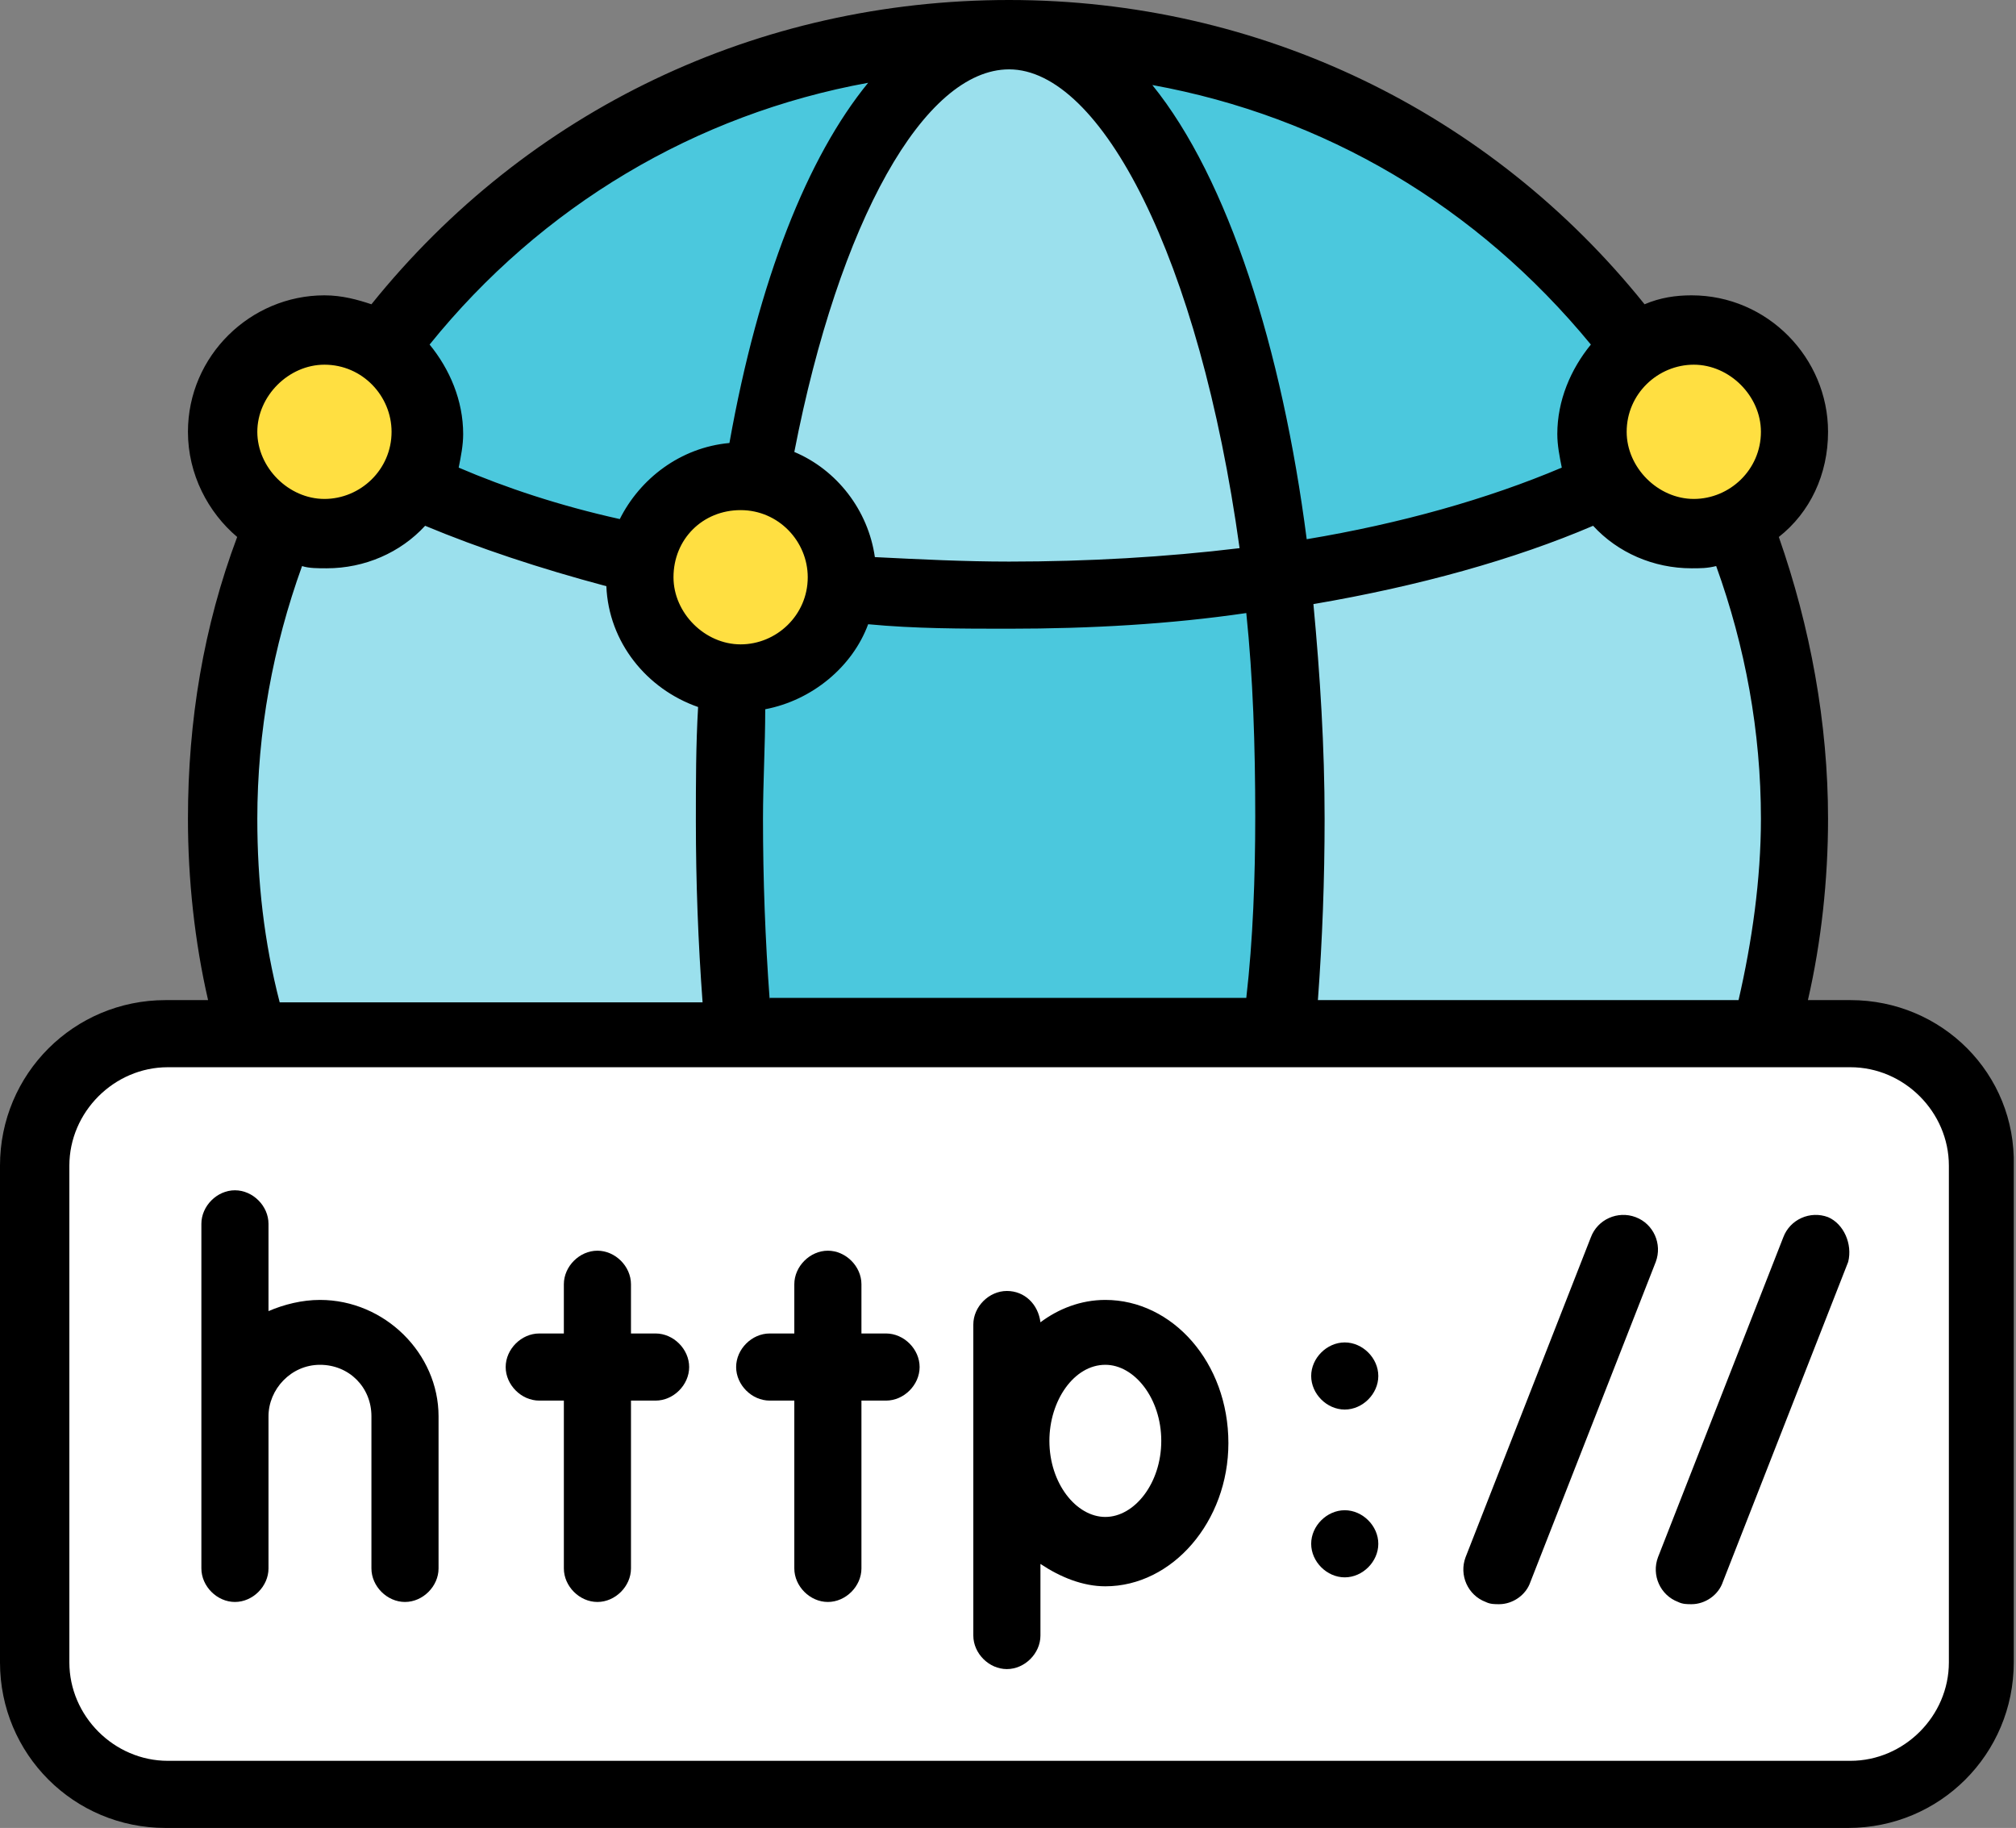
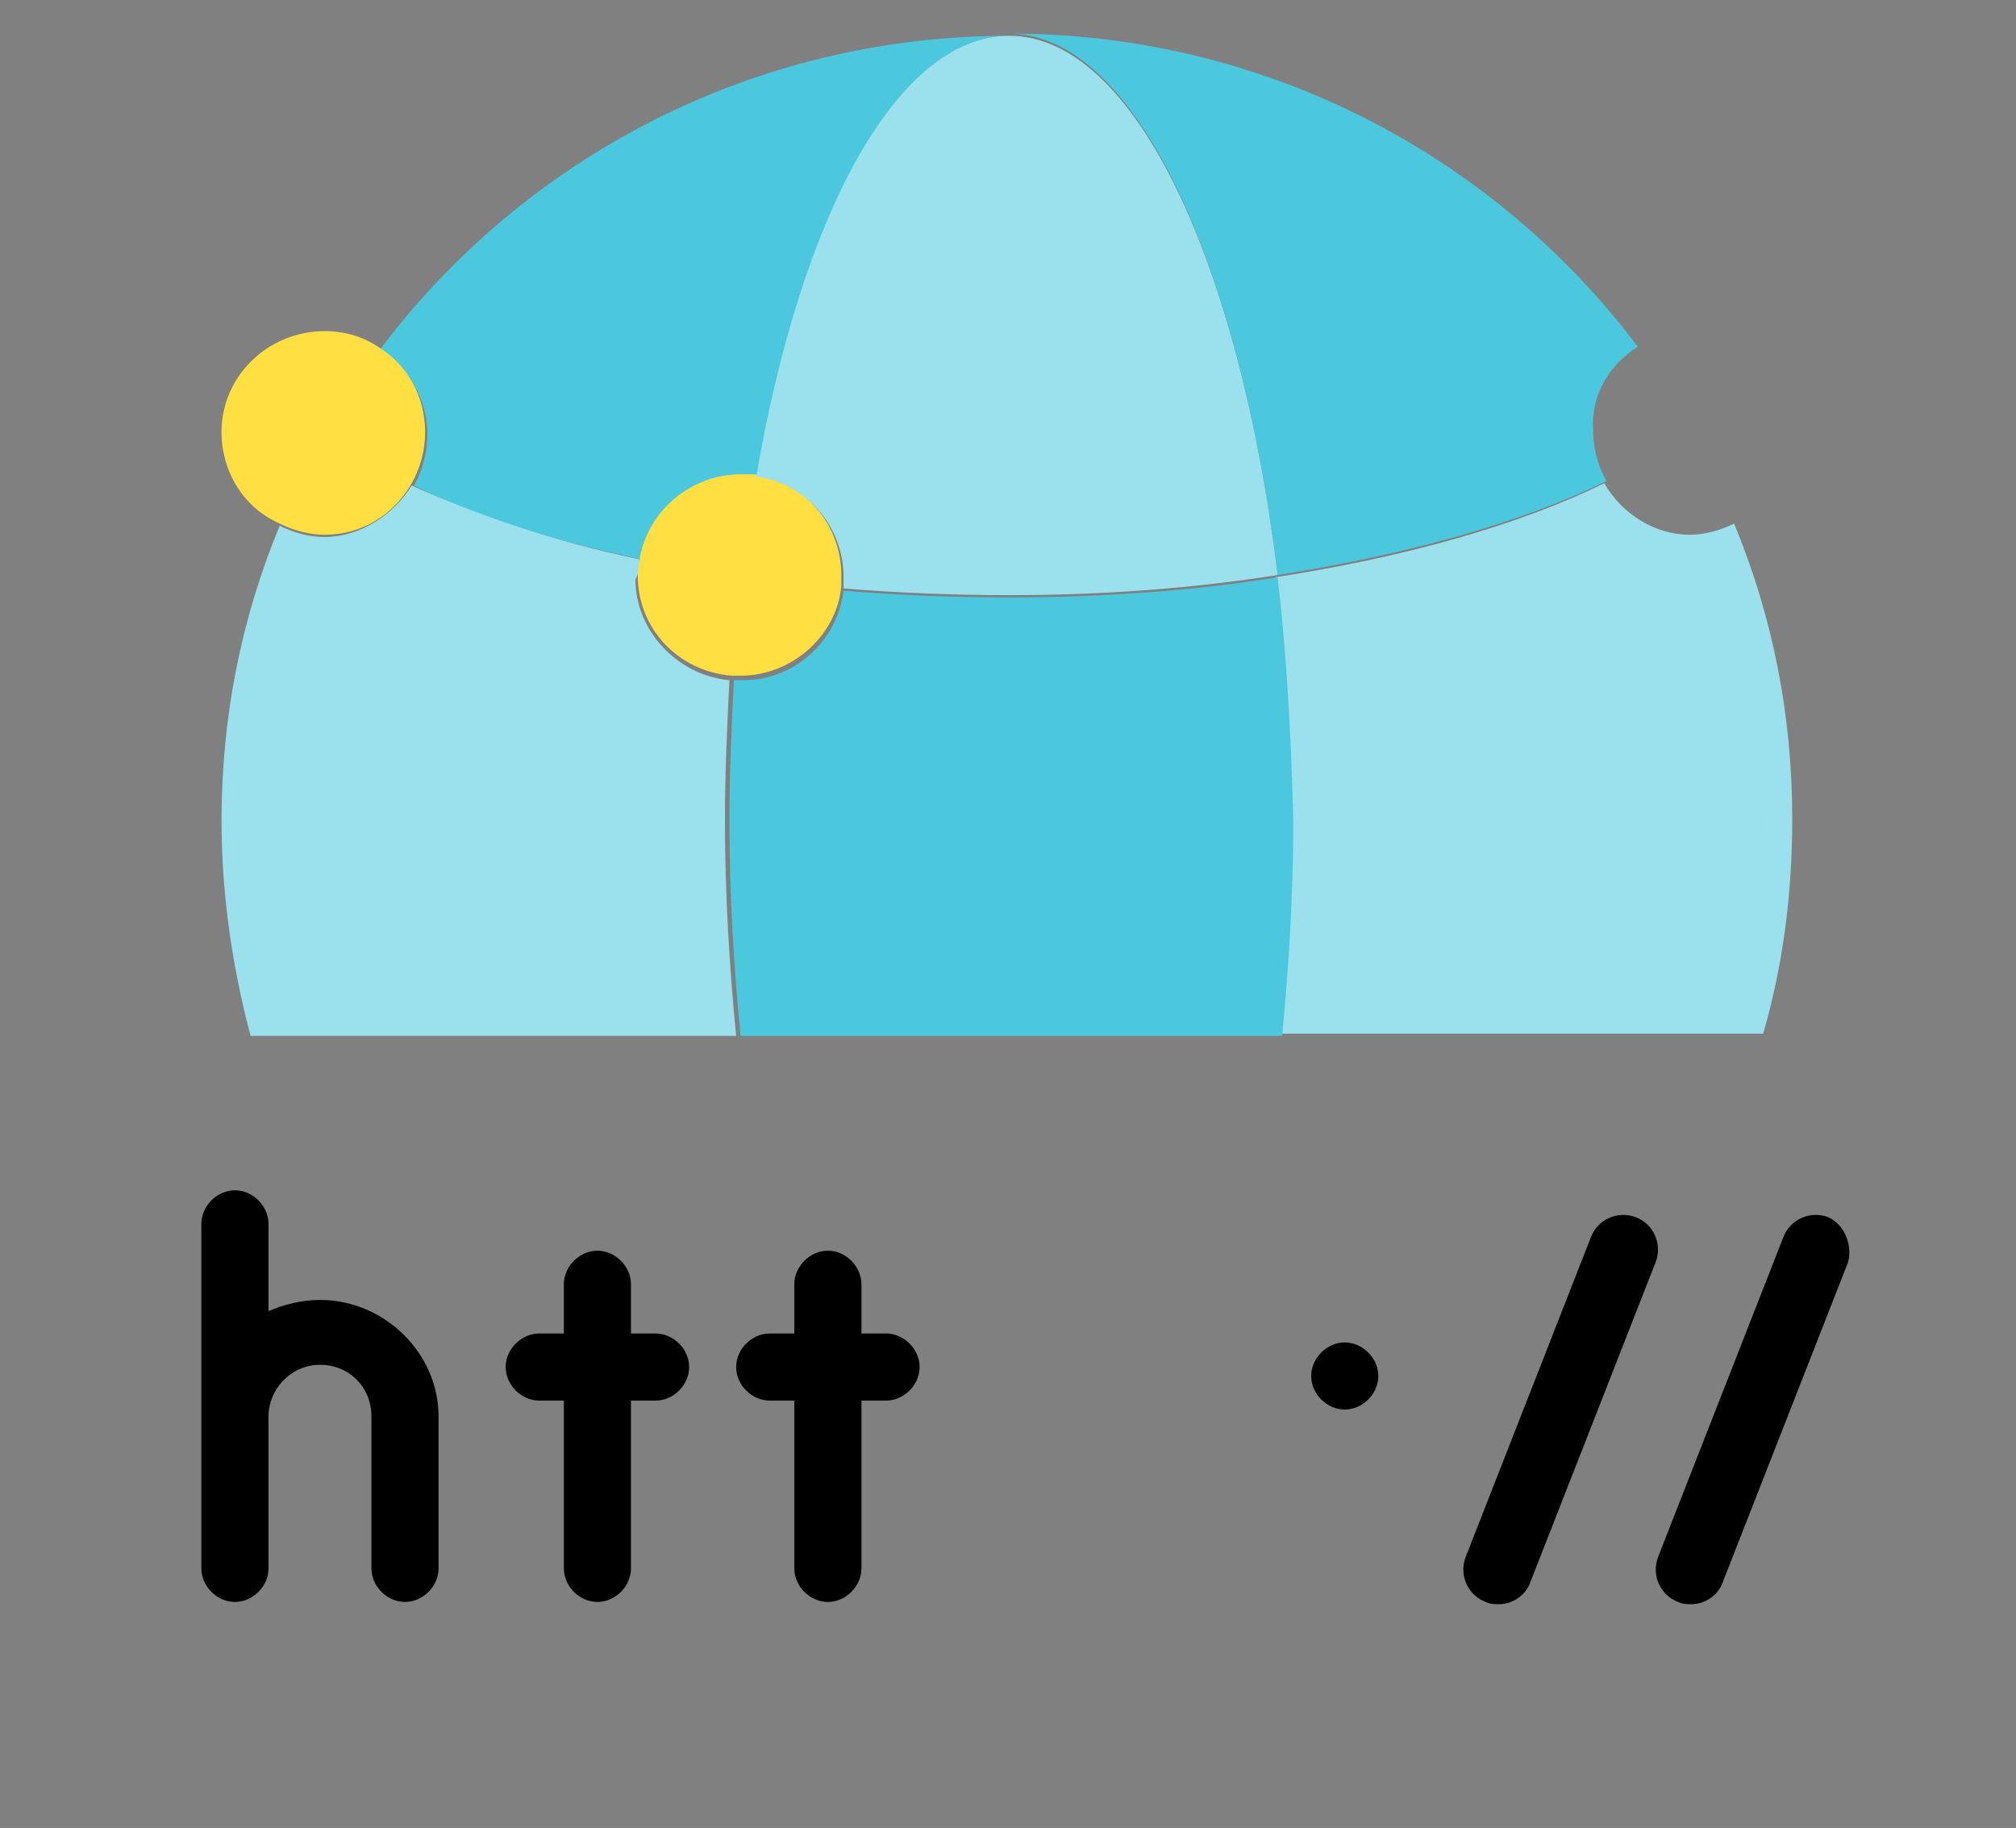
<svg xmlns="http://www.w3.org/2000/svg" height="81.7" preserveAspectRatio="xMidYMid meet" version="1.0" viewBox="4.9 9.1 90.1 81.7" width="90.1" zoomAndPan="magnify">
  <rect x="4.9" y="9.1" width="90.1" height="81.7" fill="#808080" stroke="none" />
  <g id="Layer_35">
    <g>
      <g id="change1_1">
        <path clip-rule="evenodd" d="M50,10.7c-11.5,0-21.7,5.5-28.1,14c1.2,0.8,2.1,2.2,2.1,3.8c0,0.8-0.2,1.6-0.6,2.3c2.8,1.4,6.3,2.5,10.2,3.3 c0.4-2.1,2.2-3.7,4.5-3.7c0.2,0,0.4,0,0.7,0C40.7,18.7,45,10.7,50,10.7L50,10.7z" fill="#4bc8dd" fill-rule="evenodd" />
      </g>
      <g id="change1_2">
        <path clip-rule="evenodd" d="M78.1,24.6c-6.4-8.5-16.6-14-28.1-14c5.6,0,10.3,10.2,12,24.2c5.7-0.9,10.8-2.3,14.7-4.2 c-0.4-0.7-0.6-1.5-0.6-2.3C76,26.8,76.8,25.4,78.1,24.6L78.1,24.6z" fill="#4bc8dd" fill-rule="evenodd" />
      </g>
      <g id="change2_1">
        <path clip-rule="evenodd" d="M76.6,30.7c-3.9,1.9-8.9,3.3-14.7,4.2c0.4,3.4,0.6,7,0.6,10.8c0,3.3-0.2,6.6-0.5,9.6h21.7 c0.9-3.1,1.3-6.3,1.3-9.6c0-4.7-0.9-9.1-2.6-13.2c-0.6,0.3-1.3,0.5-2,0.5C78.9,33,77.4,32.1,76.6,30.7L76.6,30.7z" fill="#9be0ed" fill-rule="evenodd" />
      </g>
      <g id="change1_3">
        <path clip-rule="evenodd" d="M62,34.9c-3.7,0.6-7.8,0.9-12,0.9c-2.6,0-5-0.1-7.4-0.3c-0.3,2.3-2.2,4-4.5,4c-0.1,0-0.3,0-0.4,0 c-0.1,2-0.2,4.1-0.2,6.3c0,3.3,0.2,6.6,0.5,9.6h24.2c0.3-3.1,0.5-6.3,0.5-9.6C62.6,41.9,62.4,38.3,62,34.9L62,34.9z" fill="#4bc8dd" fill-rule="evenodd" />
      </g>
      <g id="change2_3">
        <path clip-rule="evenodd" d="M33.5,34.1c-3.9-0.8-7.3-2-10.2-3.3c-0.8,1.3-2.3,2.3-3.9,2.3c-0.7,0-1.4-0.2-2-0.5 c-1.7,4.1-2.6,8.5-2.6,13.2c0,3.3,0.5,6.6,1.3,9.6h21.7c-0.3-3.1-0.5-6.3-0.5-9.6c0-2.2,0.1-4.3,0.2-6.3 c-2.3-0.2-4.2-2.2-4.2-4.5C33.5,34.6,33.5,34.3,33.5,34.1L33.5,34.1z" fill="#9be0ed" fill-rule="evenodd" />
      </g>
      <g id="change3_1">
        <path clip-rule="evenodd" d="M19.4,23.9c-2.5,0-4.6,2-4.6,4.5c0,1.8,1,3.4,2.6,4.1c0.6,0.3,1.3,0.5,2,0.5c1.7,0,3.1-0.9,3.9-2.3 c0.4-0.7,0.6-1.5,0.6-2.3c0-1.6-0.8-3-2.1-3.8C21.2,24.2,20.4,23.9,19.4,23.9L19.4,23.9z" fill="#ffdf41" fill-rule="evenodd" />
      </g>
      <g id="change3_3">
        <path clip-rule="evenodd" d="M38,30.3c-2.2,0-4.1,1.6-4.5,3.7c0,0.3-0.1,0.5-0.1,0.8c0,2.4,1.8,4.3,4.2,4.5c0.1,0,0.3,0,0.4,0 c2.3,0,4.3-1.8,4.5-4c0-0.2,0-0.4,0-0.5c0-2.3-1.7-4.2-3.9-4.5C38.5,30.3,38.2,30.3,38,30.3L38,30.3z" fill="#ffdf41" fill-rule="evenodd" />
      </g>
      <g id="change3_2">
-         <path clip-rule="evenodd" d="M78.1,24.6c-1.2,0.8-2.1,2.2-2.1,3.8c0,0.8,0.2,1.6,0.6,2.3c0.8,1.3,2.3,2.3,3.9,2.3c0.7,0,1.4-0.2,2-0.5 c1.5-0.7,2.6-2.3,2.6-4.1c0-2.5-2-4.5-4.6-4.5C79.6,23.9,78.8,24.2,78.1,24.6L78.1,24.6z" fill="#ffdf41" fill-rule="evenodd" />
-       </g>
+         </g>
      <g id="change2_2">
        <path clip-rule="evenodd" d="M50,10.7c-5,0-9.3,8-11.3,19.7c2.2,0.3,3.9,2.2,3.9,4.5c0,0.2,0,0.4,0,0.5c2.4,0.2,4.9,0.3,7.4,0.3 c4.2,0,8.2-0.3,12-0.9C60.3,20.8,55.6,10.7,50,10.7L50,10.7z" fill="#9be0ed" fill-rule="evenodd" />
      </g>
      <g id="change4_1">
-         <path clip-rule="evenodd" d="M62.1,55.3H37.9H16.2h-3.8c-2.5,0-4.7,1.6-5.6,3.9v26.2c0.8,2.3,3,3.9,5.6,3.9h75.2c2.5,0,4.7-1.6,5.6-3.9 V59.2c-0.8-2.3-3-3.9-5.6-3.9h-3.8H62.1z" fill="#fff" fill-rule="evenodd" />
-       </g>
+         </g>
      <g id="change5_1">
-         <path d="M87.6,53.8h-1.9c0.6-2.6,0.9-5.4,0.9-8.1c0-4.3-0.8-8.6-2.2-12.6c1.4-1.1,2.2-2.8,2.2-4.7c0-3.3-2.7-6.1-6.1-6.1 c-0.7,0-1.4,0.1-2.1,0.4C71.5,14.1,61.2,9.1,50,9.1c-11.2,0-21.5,4.9-28.5,13.6c-0.6-0.2-1.3-0.4-2.1-0.4c-3.3,0-6.1,2.7-6.1,6.1 c0,1.9,0.9,3.6,2.2,4.7c-1.5,4-2.2,8.2-2.2,12.6c0,2.7,0.3,5.5,0.9,8.1h-1.9c-4.1,0-7.4,3.3-7.4,7.4v22.2c0,4.1,3.3,7.4,7.4,7.4 h75.2c4.1,0,7.4-3.3,7.4-7.4V61.2C95,57.1,91.7,53.8,87.6,53.8z M83.6,45.7c0,2.7-0.4,5.5-1,8.1H63.8c0.2-2.7,0.3-5.4,0.3-8.1 c0-3.2-0.2-6.4-0.5-9.6c4.7-0.8,9-2,12.5-3.5c1.1,1.2,2.7,1.9,4.4,1.9c0.4,0,0.7,0,1.1-0.1C82.9,38,83.6,41.8,83.6,45.7z M39.3,53.8c-0.2-2.7-0.3-5.4-0.3-8.1c0-1.6,0.1-3.3,0.1-4.9c2.1-0.4,3.9-1.9,4.6-3.8c2.1,0.2,4.2,0.2,6.3,0.2 c3.6,0,7.2-0.2,10.6-0.7c0.3,2.9,0.4,5.9,0.4,9.1c0,2.7-0.1,5.5-0.4,8.1H39.3z M38,31.9c1.7,0,3,1.4,3,3c0,1.7-1.4,3-3,3 s-3-1.4-3-3C35,33.2,36.3,31.9,38,31.9z M50,12.2c4.1,0,8.5,8.4,10.3,21.4C57,34,53.5,34.2,50,34.2c-2,0-4-0.1-6-0.2 c-0.3-2.1-1.7-3.9-3.6-4.7C42.4,19,46.2,12.2,50,12.2z M83.6,28.4c0,1.7-1.4,3-3,3s-3-1.4-3-3c0-1.7,1.4-3,3-3 S83.6,26.8,83.6,28.4z M76,24.5c-0.9,1.1-1.5,2.5-1.5,4c0,0.5,0.1,1,0.2,1.5c-3.3,1.4-7.2,2.5-11.4,3.2 c-1.1-8.5-3.5-16.1-6.9-20.3C64.1,14.3,70.9,18.3,76,24.5z M43.7,12.8c-2.7,3.3-4.9,8.8-6.2,16.1c-2.2,0.2-4,1.6-4.9,3.4 c-2.7-0.6-5.1-1.4-7.2-2.3c0.1-0.5,0.2-1,0.2-1.5c0-1.5-0.6-2.9-1.5-4C29.1,18.3,36,14.2,43.7,12.8z M19.4,25.4c1.7,0,3,1.4,3,3 c0,1.7-1.4,3-3,3s-3-1.4-3-3C16.4,26.8,17.8,25.4,19.4,25.4z M16.4,45.7c0-3.9,0.7-7.7,2-11.3c0.3,0.1,0.7,0.1,1.1,0.1 c1.7,0,3.3-0.7,4.4-1.9c2.4,1,5.1,1.9,8.1,2.7c0.1,2.5,1.8,4.6,4.1,5.4c-0.1,1.7-0.1,3.4-0.1,5.1c0,2.7,0.1,5.4,0.3,8.1H17.4 C16.7,51.2,16.4,48.5,16.4,45.7z M92,83.4c0,2.4-2,4.4-4.4,4.4H12.4c-2.4,0-4.4-2-4.4-4.4V61.2c0-2.4,2-4.4,4.4-4.4h3.8 c0,0,0,0,0,0c0,0,0,0,0,0h67.6c0,0,0,0,0,0c0,0,0,0,0,0h3.8c2.4,0,4.4,2,4.4,4.4V83.4z" fill="inherit" />
        <path d="M19.2,67.2c-0.8,0-1.6,0.2-2.3,0.5v-3.9c0-0.8-0.7-1.5-1.5-1.5c-0.8,0-1.5,0.7-1.5,1.5v15.4c0,0.8,0.7,1.5,1.5,1.5 c0.8,0,1.5-0.7,1.5-1.5v-6.8c0-1.2,1-2.3,2.3-2.3c1.3,0,2.3,1,2.3,2.3v6.8c0,0.8,0.7,1.5,1.5,1.5c0.8,0,1.5-0.7,1.5-1.5v-6.8 C24.5,69.6,22.1,67.2,19.2,67.2z" fill="inherit" />
        <path d="M34.2,68.7h-1.1v-2.2c0-0.8-0.7-1.5-1.5-1.5c-0.8,0-1.5,0.7-1.5,1.5v2.2H29c-0.8,0-1.5,0.7-1.5,1.5 c0,0.8,0.7,1.5,1.5,1.5h1.1v7.5c0,0.8,0.7,1.5,1.5,1.5c0.8,0,1.5-0.7,1.5-1.5v-7.5h1.1c0.8,0,1.5-0.7,1.5-1.5 C35.7,69.4,35,68.7,34.2,68.7z" fill="inherit" />
        <path d="M44.5,68.7h-1.1v-2.2c0-0.8-0.7-1.5-1.5-1.5c-0.8,0-1.5,0.7-1.5,1.5v2.2h-1.1c-0.8,0-1.5,0.7-1.5,1.5 c0,0.8,0.7,1.5,1.5,1.5h1.1v7.5c0,0.8,0.7,1.5,1.5,1.5c0.8,0,1.5-0.7,1.5-1.5v-7.5h1.1c0.8,0,1.5-0.7,1.5-1.5 C46,69.4,45.3,68.7,44.5,68.7z" fill="inherit" />
-         <path d="M54.3,67.2c-1.1,0-2.1,0.4-2.9,1c-0.1-0.8-0.7-1.4-1.5-1.4c-0.8,0-1.5,0.7-1.5,1.5v13.9c0,0.8,0.7,1.5,1.5,1.5 s1.5-0.7,1.5-1.5V79c0.9,0.6,1.9,1,2.9,1c3,0,5.5-2.9,5.5-6.4C59.8,70,57.3,67.2,54.3,67.2z M54.3,76.9c-1.3,0-2.5-1.5-2.5-3.4 c0-1.8,1.1-3.4,2.5-3.4c1.3,0,2.5,1.5,2.5,3.4C56.8,75.4,55.6,76.9,54.3,76.9z" fill="inherit" />
        <path d="M65,69.1c-0.8,0-1.5,0.7-1.5,1.5c0,0.8,0.7,1.5,1.5,1.5h0c0.8,0,1.5-0.7,1.5-1.5C66.5,69.8,65.8,69.1,65,69.1z" fill="inherit" />
-         <path d="M65,76.6c-0.8,0-1.5,0.7-1.5,1.5c0,0.8,0.7,1.5,1.5,1.5h0c0.8,0,1.5-0.7,1.5-1.5C66.5,77.3,65.8,76.6,65,76.6z" fill="inherit" />
-         <path d="M78,63.5c-0.8-0.3-1.7,0.1-2,0.9l-5.6,14.3c-0.3,0.8,0.1,1.7,0.9,2c0.2,0.1,0.4,0.1,0.6,0.1c0.6,0,1.2-0.4,1.4-1 l5.6-14.3C79.2,64.7,78.8,63.8,78,63.5z" fill="inherit" />
+         <path d="M78,63.5c-0.8-0.3-1.7,0.1-2,0.9l-5.6,14.3c-0.3,0.8,0.1,1.7,0.9,2c0.2,0.1,0.4,0.1,0.6,0.1c0.6,0,1.2-0.4,1.4-1 l5.6-14.3C79.2,64.7,78.8,63.8,78,63.5" fill="inherit" />
        <path d="M86.6,63.5c-0.8-0.3-1.7,0.1-2,0.9L79,78.7c-0.3,0.8,0.1,1.7,0.9,2c0.2,0.1,0.4,0.1,0.6,0.1c0.6,0,1.2-0.4,1.4-1 l5.6-14.3C87.7,64.7,87.3,63.8,86.6,63.5z" fill="inherit" />
      </g>
    </g>
  </g>
</svg>